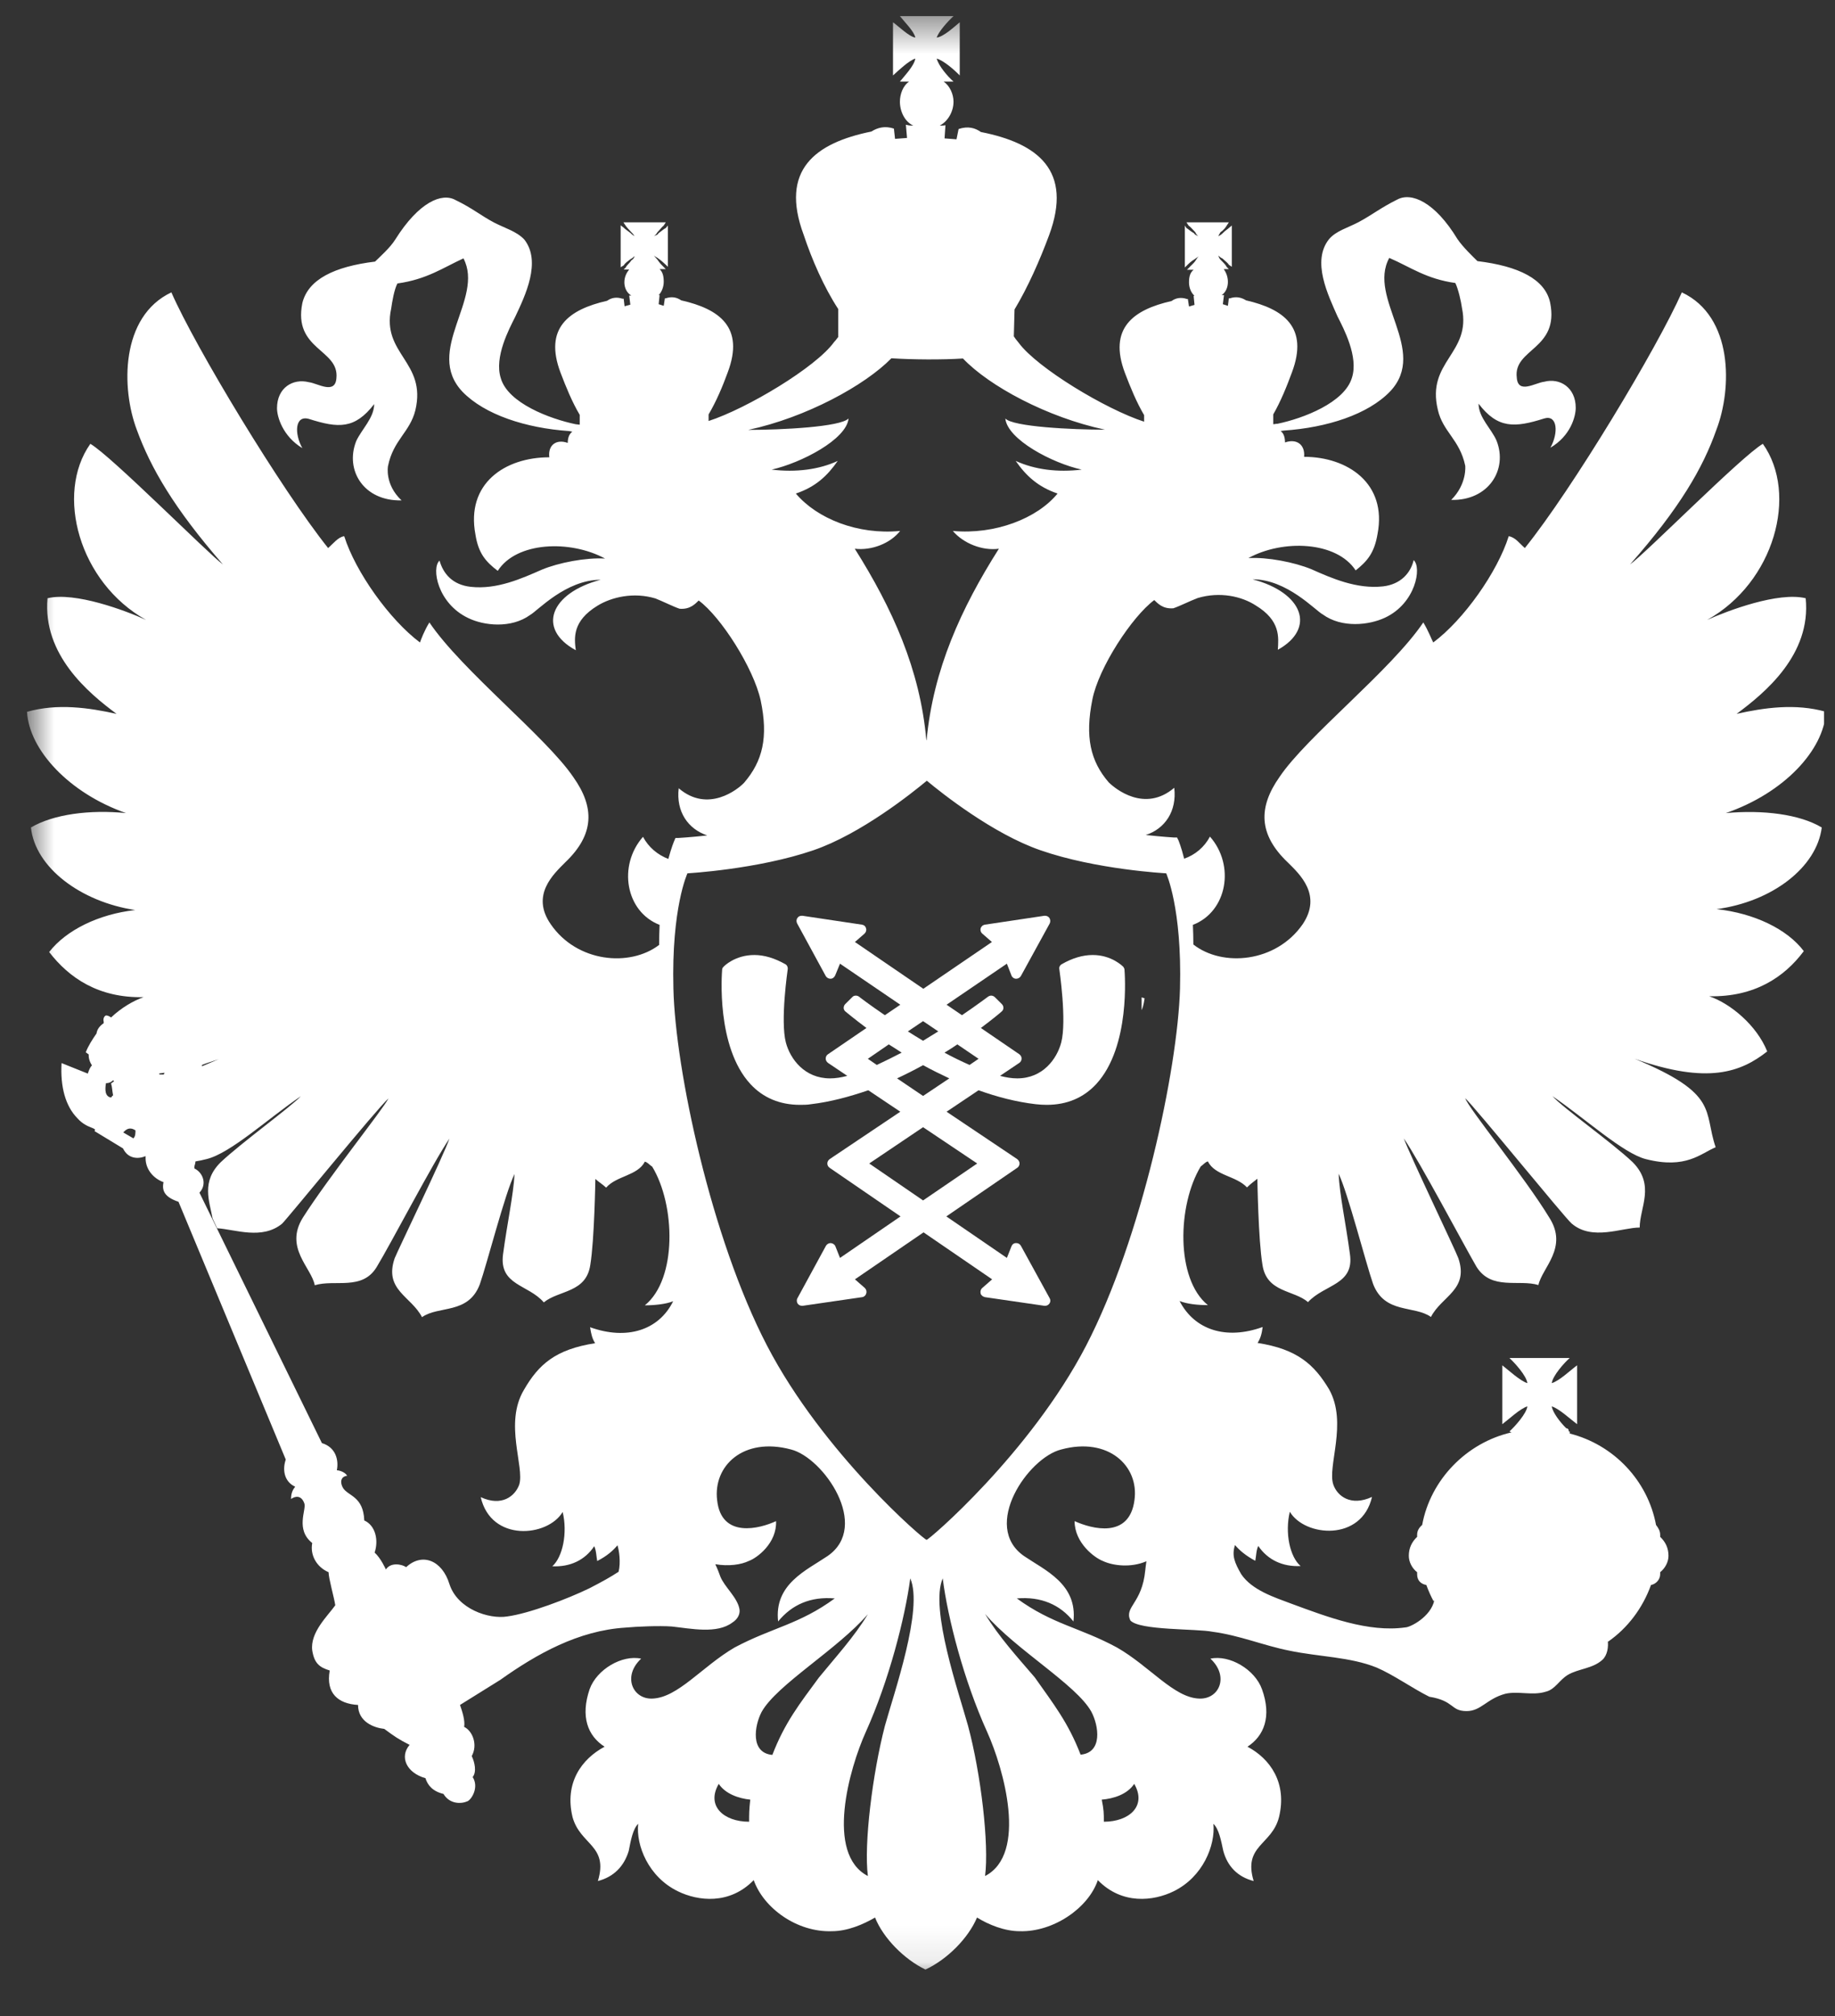
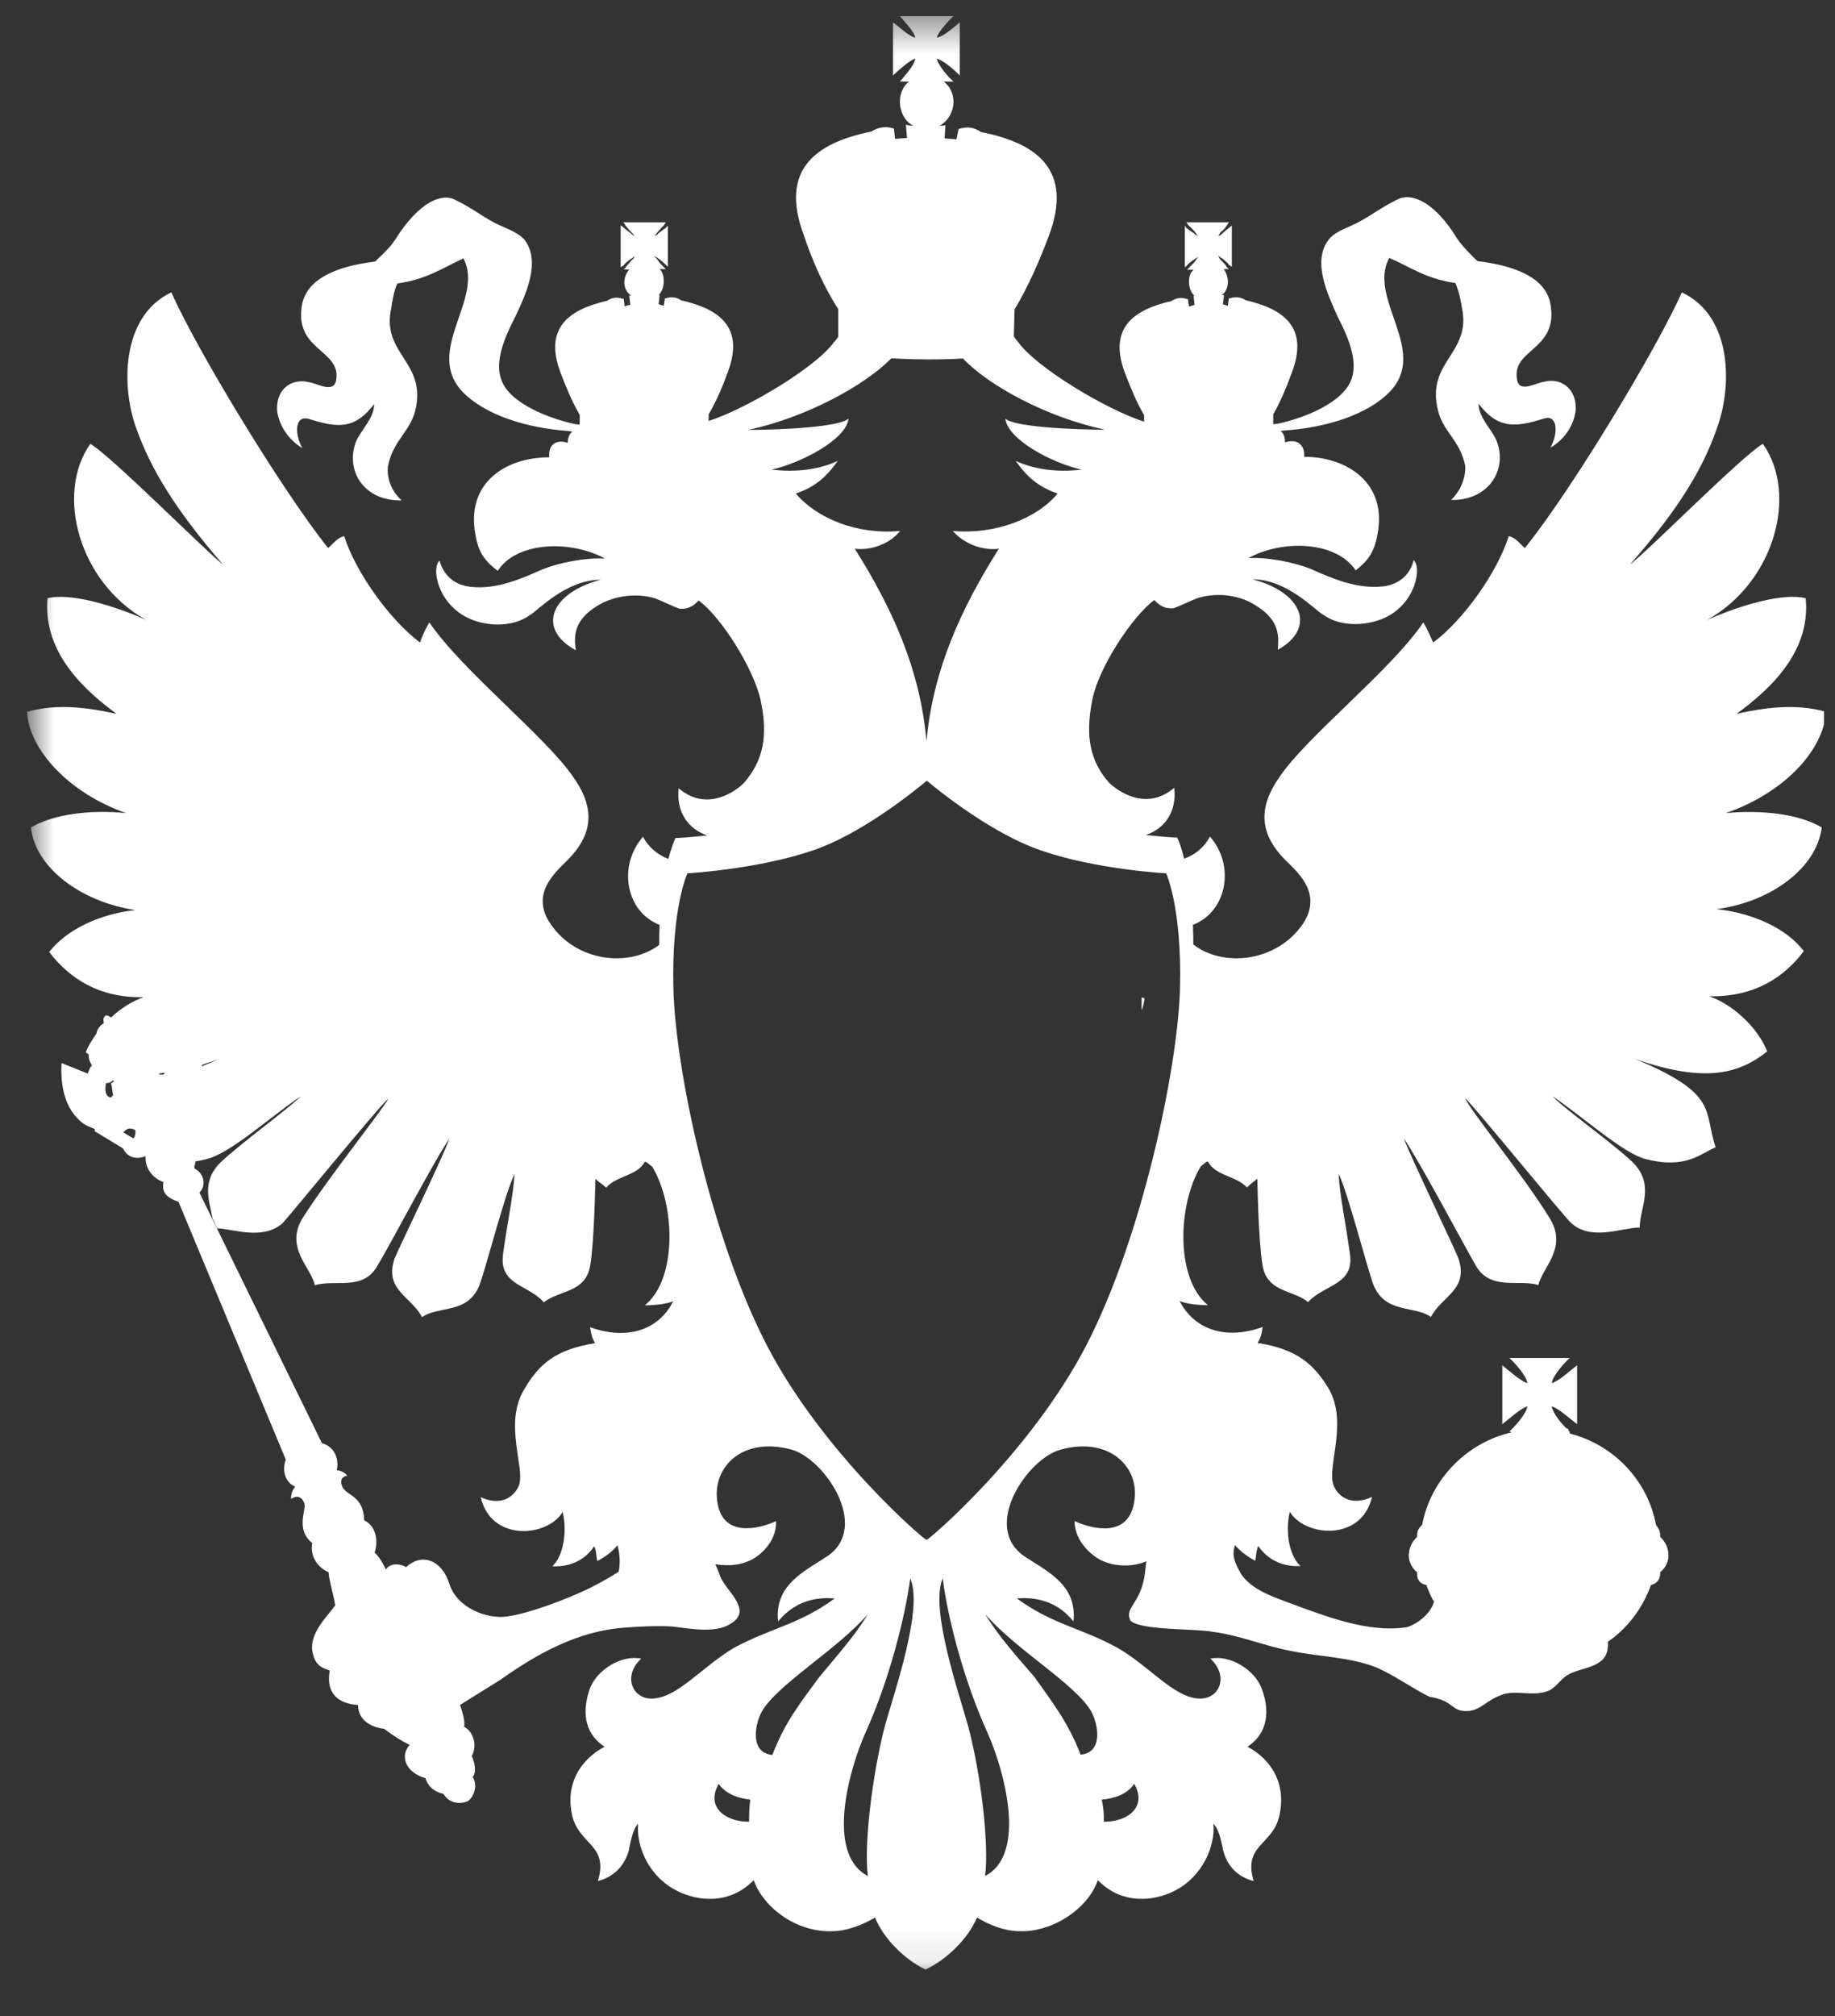
<svg xmlns="http://www.w3.org/2000/svg" width="51" height="56" viewBox="0 0 51 56" fill="none">
  <rect x="0" y="0" width="51" height="56" fill="#333333" stroke="none" />
  <g clip-path="url(#clip0_3530_1363)">
    <mask id="mask0_3530_1363" style="mask-type:luminance" maskUnits="userSpaceOnUse" x="0" y="0" width="260" height="55">
      <path d="M259.221 0.448H0.751V54.91H259.221V0.448Z" fill="white" />
    </mask>
    <g mask="url(#mask0_3530_1363)">
-       <path d="M31.221 26.856C31.208 26.844 30.901 26.527 30.37 26.527C30.089 26.527 29.801 26.615 29.513 26.78C29.462 26.806 29.43 26.863 29.442 26.92C29.442 26.932 29.654 28.351 29.494 28.96C29.372 29.416 28.982 29.954 28.272 29.954C28.118 29.954 27.965 29.929 27.798 29.885H27.792L28.329 29.524C28.368 29.498 28.393 29.454 28.393 29.403C28.393 29.352 28.368 29.314 28.329 29.283L27.261 28.554C27.6 28.301 27.811 28.123 27.837 28.098C27.869 28.073 27.888 28.035 27.888 27.997C27.888 27.959 27.875 27.921 27.843 27.889L27.651 27.699C27.626 27.674 27.587 27.655 27.549 27.655C27.517 27.655 27.485 27.667 27.459 27.686C27.447 27.693 27.165 27.908 26.736 28.199L26.308 27.908L27.984 26.768L28.112 27.097C28.131 27.148 28.182 27.186 28.24 27.186C28.24 27.186 28.24 27.186 28.246 27.186C28.297 27.186 28.349 27.154 28.374 27.11L29.174 25.652C29.199 25.602 29.193 25.545 29.167 25.5C29.142 25.462 29.097 25.437 29.046 25.437C29.04 25.437 29.033 25.437 29.027 25.437L27.376 25.684C27.319 25.691 27.274 25.729 27.255 25.785C27.242 25.836 27.255 25.893 27.299 25.931L27.568 26.166L25.662 27.465L23.761 26.166L24.03 25.931C24.069 25.893 24.088 25.836 24.069 25.785C24.056 25.729 24.011 25.691 23.953 25.684L22.303 25.437C22.296 25.437 22.29 25.437 22.284 25.437C22.232 25.437 22.188 25.456 22.162 25.5C22.13 25.545 22.13 25.602 22.156 25.652L22.949 27.11C22.974 27.154 23.026 27.186 23.077 27.186C23.083 27.186 23.083 27.186 23.083 27.186C23.141 27.186 23.186 27.148 23.211 27.097L23.346 26.768L25.022 27.908L24.593 28.199C24.165 27.908 23.883 27.693 23.877 27.686C23.851 27.667 23.819 27.655 23.787 27.655C23.749 27.655 23.71 27.667 23.685 27.699L23.493 27.889C23.467 27.914 23.448 27.952 23.448 27.997C23.448 28.035 23.467 28.073 23.499 28.098C23.531 28.123 23.742 28.301 24.081 28.554L23.013 29.283C22.974 29.308 22.949 29.352 22.949 29.403C22.949 29.454 22.974 29.492 23.013 29.524L23.55 29.885C23.55 29.885 23.55 29.885 23.544 29.885C23.378 29.929 23.224 29.954 23.07 29.954C22.36 29.954 21.964 29.416 21.842 28.96C21.682 28.351 21.893 26.932 21.893 26.92C21.9 26.863 21.874 26.806 21.823 26.78C21.529 26.615 21.241 26.527 20.966 26.527C20.428 26.527 20.121 26.837 20.108 26.856C20.083 26.875 20.07 26.913 20.07 26.939C20.064 27.027 19.897 29.074 20.857 30.113C21.209 30.493 21.676 30.689 22.232 30.689C22.328 30.689 22.437 30.689 22.54 30.671C23.083 30.607 23.614 30.461 24.133 30.284L25.022 30.88L23.058 32.197C23.019 32.229 22.994 32.267 22.994 32.318C22.994 32.362 23.013 32.407 23.058 32.438L25.028 33.788L23.346 34.941L23.218 34.618C23.198 34.567 23.147 34.535 23.09 34.529C23.09 34.529 23.09 34.529 23.083 34.529C23.032 34.529 22.981 34.56 22.955 34.605L22.162 36.062C22.136 36.106 22.143 36.17 22.168 36.208C22.194 36.246 22.239 36.271 22.29 36.271C22.296 36.271 22.303 36.271 22.309 36.271L23.96 36.031C24.017 36.024 24.062 35.98 24.075 35.929C24.094 35.872 24.075 35.815 24.037 35.777L23.761 35.536L25.668 34.231L27.574 35.536L27.299 35.777C27.255 35.815 27.242 35.872 27.255 35.929C27.267 35.98 27.319 36.018 27.376 36.031L29.027 36.271C29.033 36.271 29.04 36.271 29.046 36.271C29.091 36.271 29.135 36.252 29.167 36.208C29.199 36.163 29.199 36.106 29.174 36.062L28.374 34.605C28.349 34.56 28.304 34.529 28.246 34.529H28.24C28.176 34.529 28.131 34.567 28.112 34.618L27.984 34.941L26.301 33.788L28.272 32.438C28.31 32.413 28.336 32.368 28.336 32.318C28.336 32.267 28.31 32.229 28.272 32.197L26.308 30.88L27.197 30.284C27.709 30.468 28.24 30.607 28.784 30.671C28.892 30.683 28.995 30.689 29.091 30.689C29.654 30.689 30.114 30.493 30.466 30.113C31.426 29.074 31.259 27.027 31.253 26.939C31.253 26.913 31.24 26.882 31.221 26.856ZM25.655 28.364L26.077 28.649C25.943 28.732 25.802 28.82 25.655 28.909C25.508 28.82 25.367 28.738 25.233 28.649L25.655 28.364ZM24.12 29.41L24.702 29.01C24.817 29.08 24.932 29.156 25.06 29.239C24.83 29.359 24.599 29.473 24.369 29.581L24.12 29.41ZM27.159 32.318L25.655 33.344L24.158 32.318L25.655 31.31L27.159 32.318ZM25.655 30.442L24.932 29.954C25.188 29.834 25.425 29.714 25.655 29.587C25.885 29.714 26.129 29.834 26.384 29.954L25.655 30.442ZM26.947 29.581C26.717 29.479 26.48 29.365 26.25 29.239C26.378 29.163 26.493 29.087 26.608 29.01L27.197 29.41L26.947 29.581Z" fill="white" />
      <path d="M31.729 28.059C31.786 27.945 31.811 27.729 31.811 27.729L31.729 27.704V28.059Z" fill="white" />
      <path d="M50.632 22.985C50.018 22.617 49.001 22.49 47.965 22.585C49.583 22.028 50.69 20.837 50.748 19.772C49.903 19.532 49.027 19.658 48.265 19.829C49.052 19.247 50.344 18.182 50.185 16.617C49.423 16.433 48.029 16.959 47.447 17.219C49.315 16.18 49.986 13.722 48.995 12.328C48.406 12.67 45.738 15.369 45.303 15.679C46.685 14.114 47.331 12.993 47.702 11.941C48.144 10.795 48.176 8.792 46.743 8.121C46.065 9.654 43.698 13.589 42.38 15.223C42.233 15.097 42.117 14.925 41.932 14.894C41.618 15.889 40.684 17.213 39.834 17.846C39.789 17.764 39.706 17.536 39.558 17.289C38.656 18.625 36.315 20.457 35.56 21.584C34.971 22.421 34.971 23.175 35.79 23.954C36.123 24.283 36.75 24.86 36.206 25.671C35.464 26.742 33.974 26.868 33.167 26.235C33.167 26.045 33.161 25.861 33.154 25.69C34.108 25.323 34.332 24.036 33.628 23.238C33.474 23.529 33.219 23.745 32.911 23.852C32.828 23.517 32.758 23.358 32.752 23.339L32.713 23.263H32.63C32.624 23.263 32.31 23.244 31.843 23.194C32.374 23.023 32.713 22.535 32.636 21.882C31.817 22.579 30.999 21.914 30.813 21.73C30.301 21.135 30.154 20.463 30.359 19.436C30.532 18.543 31.466 17.124 32.08 16.668C32.169 16.75 32.31 16.921 32.611 16.896C32.783 16.839 33.071 16.693 33.289 16.611C33.909 16.427 34.511 16.566 34.895 16.814C35.598 17.238 35.534 17.707 35.515 18.049C36.584 17.453 36.213 16.459 34.812 16.091C35.771 16.091 36.558 16.959 36.763 17.067C37.294 17.453 38.055 17.365 38.496 17.156C39.347 16.756 39.52 15.762 39.29 15.559C39.207 15.914 38.931 16.231 38.439 16.288C37.71 16.37 37.006 16.06 36.449 15.812C35.976 15.616 35.215 15.47 34.696 15.502C35.656 14.976 37.147 15.033 37.678 15.844C37.997 15.591 38.196 15.363 38.285 14.837C38.56 13.418 37.441 12.689 36.245 12.689C36.276 12.347 36.033 12.176 35.714 12.29C35.714 12.144 35.675 12.03 35.592 11.973C35.618 11.973 35.656 11.96 35.681 11.96C36.884 11.878 38.023 11.511 38.637 10.871C39.712 9.73 37.997 8.286 38.612 7.164C39.2 7.418 39.635 7.747 40.448 7.861C40.531 8.032 40.608 8.374 40.633 8.558C40.895 9.825 39.635 10.034 39.962 11.384C40.102 11.998 40.569 12.207 40.723 12.936C40.723 12.936 40.78 13.443 40.333 13.886C41.369 13.912 41.913 13.044 41.593 12.239C41.452 11.91 41.094 11.599 41.094 11.213C41.625 11.91 42.098 11.884 42.917 11.624C43.288 11.511 43.32 12.024 43.09 12.436C43.653 12.106 43.794 11.568 43.794 11.327C43.794 10.757 43.346 10.49 42.917 10.604C42.674 10.63 42.188 10.959 42.156 10.49C42.053 9.679 43.346 9.711 43.083 8.406C42.943 7.753 42.207 7.392 41.062 7.253C40.947 7.139 40.659 6.866 40.505 6.638C39.878 5.606 39.226 5.333 38.836 5.542C38.375 5.77 38.138 5.967 37.761 6.169C37.46 6.328 37.14 6.41 36.942 6.638C36.443 7.253 36.916 8.203 37.172 8.786C37.345 9.128 37.761 9.908 37.575 10.49C37.37 11.187 36.213 11.624 35.509 11.77C35.464 11.77 35.432 11.783 35.387 11.783V11.511C35.592 11.156 35.765 10.731 35.906 10.345C36.379 9.09 35.675 8.583 34.632 8.343C34.498 8.26 34.357 8.229 34.184 8.286H34.153L34.127 8.495L33.986 8.45L34.018 8.197H33.954C34.076 8.115 34.127 7.969 34.127 7.829C34.127 7.677 34.069 7.557 34.012 7.475H34.153L34.095 7.418C34.069 7.361 34.012 7.304 33.922 7.215C33.897 7.189 33.865 7.132 33.865 7.101C33.89 7.126 33.922 7.158 33.98 7.183C34.037 7.24 34.121 7.297 34.153 7.354L34.236 7.411V6.264L34.153 6.334C34.127 6.36 34.037 6.417 33.98 6.48C33.922 6.537 33.897 6.537 33.865 6.562C33.865 6.537 33.89 6.505 33.922 6.448C34.012 6.391 34.069 6.309 34.095 6.264L34.153 6.176H32.975L33.033 6.264C33.091 6.302 33.161 6.391 33.219 6.448C33.244 6.505 33.276 6.537 33.302 6.562C33.27 6.537 33.219 6.537 33.187 6.48C33.084 6.423 33.033 6.366 32.975 6.334L32.931 6.264V7.43L32.988 7.373C33.046 7.316 33.103 7.259 33.199 7.202C33.231 7.177 33.282 7.145 33.315 7.12C33.282 7.145 33.257 7.202 33.231 7.234C33.174 7.323 33.097 7.373 33.046 7.437L32.988 7.494H33.174C33.071 7.576 33.046 7.696 33.046 7.848C33.046 7.988 33.103 8.134 33.199 8.216H33.174L33.199 8.469L33.046 8.514L33.014 8.305H32.988C32.816 8.248 32.675 8.279 32.56 8.362C31.498 8.602 30.794 9.116 31.267 10.364C31.414 10.75 31.587 11.175 31.798 11.53V11.713C30.736 11.371 28.823 10.218 28.312 9.521C28.254 9.451 28.209 9.394 28.184 9.35H28.177L28.197 8.596C28.567 7.981 28.9 7.228 29.156 6.537C29.828 4.731 28.836 3.977 27.262 3.667C27.103 3.553 26.904 3.496 26.642 3.584L26.584 3.87L26.252 3.844L26.277 3.477C26.233 3.489 26.175 3.489 26.117 3.489C26.341 3.375 26.501 3.103 26.501 2.824C26.501 2.621 26.399 2.381 26.226 2.267H26.501C26.341 2.127 26.085 1.829 26.034 1.627C26.233 1.684 26.533 1.95 26.674 2.096V0.619C26.533 0.733 26.233 1.018 26.034 1.044C26.085 0.879 26.341 0.594 26.501 0.448H25.011C25.126 0.594 25.414 0.879 25.439 1.044C25.266 1.018 24.979 0.733 24.819 0.619V2.096C24.979 1.95 25.26 1.684 25.439 1.627C25.414 1.823 25.126 2.121 25.011 2.267H25.266C25.094 2.381 25.011 2.621 25.011 2.824C25.011 3.103 25.151 3.382 25.382 3.489C25.324 3.489 25.267 3.489 25.177 3.464L25.209 3.832L24.876 3.857L24.844 3.572C24.588 3.489 24.39 3.546 24.217 3.654C22.656 3.971 21.665 4.719 22.337 6.524C22.567 7.215 22.899 7.975 23.296 8.583V9.363C23.27 9.388 23.238 9.445 23.181 9.502C22.682 10.199 20.756 11.352 19.694 11.694V11.511C19.905 11.156 20.085 10.731 20.225 10.345C20.699 9.09 19.995 8.583 18.933 8.343C18.811 8.26 18.677 8.229 18.504 8.286H18.479L18.447 8.495L18.306 8.45L18.332 8.197H18.306C18.389 8.115 18.447 7.969 18.447 7.829C18.447 7.677 18.421 7.557 18.332 7.475H18.504L18.447 7.418C18.389 7.361 18.332 7.304 18.274 7.215C18.248 7.189 18.204 7.132 18.172 7.101C18.204 7.126 18.274 7.158 18.3 7.183C18.383 7.24 18.44 7.297 18.504 7.354L18.562 7.411V6.264L18.504 6.334C18.447 6.36 18.389 6.417 18.3 6.48C18.274 6.537 18.204 6.537 18.172 6.562C18.204 6.537 18.242 6.505 18.274 6.448C18.332 6.391 18.389 6.309 18.447 6.264L18.504 6.176H17.327L17.385 6.264C17.41 6.302 17.487 6.391 17.545 6.448C17.602 6.505 17.628 6.537 17.628 6.562C17.609 6.531 17.577 6.531 17.526 6.474C17.455 6.417 17.366 6.36 17.34 6.328L17.25 6.258V7.424L17.34 7.367C17.366 7.31 17.455 7.253 17.526 7.196C17.583 7.17 17.609 7.139 17.634 7.113C17.634 7.139 17.609 7.196 17.551 7.228C17.494 7.316 17.417 7.367 17.391 7.43L17.334 7.487H17.487C17.417 7.57 17.353 7.69 17.353 7.842C17.353 7.981 17.41 8.127 17.545 8.21H17.487L17.519 8.463L17.359 8.507L17.334 8.298H17.302C17.129 8.241 16.988 8.273 16.873 8.355C15.811 8.596 15.107 9.109 15.581 10.357C15.728 10.744 15.901 11.168 16.112 11.523V11.796C16.067 11.796 16.029 11.783 15.996 11.783C15.293 11.637 14.116 11.2 13.918 10.503C13.732 9.92 14.148 9.141 14.32 8.799C14.595 8.216 15.056 7.266 14.57 6.651C14.352 6.423 14.039 6.341 13.732 6.182C13.361 5.986 13.13 5.783 12.657 5.555C12.28 5.346 11.64 5.612 10.987 6.651C10.847 6.879 10.546 7.145 10.424 7.266C9.292 7.405 8.563 7.76 8.403 8.419C8.141 9.724 9.433 9.698 9.35 10.503C9.318 10.972 8.819 10.643 8.588 10.617C8.141 10.503 7.699 10.769 7.699 11.339C7.699 11.58 7.859 12.119 8.403 12.448C8.173 12.036 8.198 11.523 8.588 11.637C9.407 11.897 9.861 11.922 10.399 11.225C10.399 11.605 10.053 11.922 9.9 12.252C9.58 13.063 10.111 13.924 11.16 13.899C10.687 13.456 10.783 12.949 10.783 12.949C10.93 12.22 11.39 12.011 11.544 11.396C11.864 10.047 10.597 9.838 10.872 8.571C10.898 8.387 10.955 8.045 11.045 7.874C11.864 7.76 12.312 7.437 12.881 7.177C13.47 8.298 11.774 9.743 12.855 10.883C13.476 11.523 14.621 11.891 15.811 11.973C15.837 11.973 15.875 11.986 15.907 11.992C15.824 12.049 15.779 12.157 15.779 12.303C15.466 12.188 15.223 12.36 15.267 12.702C14.033 12.702 12.945 13.43 13.214 14.849C13.297 15.375 13.502 15.603 13.834 15.857C14.352 15.046 15.843 14.989 16.816 15.515C16.284 15.483 15.523 15.629 15.056 15.825C14.506 16.066 13.809 16.383 13.079 16.3C12.574 16.243 12.318 15.933 12.216 15.572C11.985 15.774 12.158 16.763 13.015 17.168C13.444 17.378 14.205 17.466 14.736 17.08C14.941 16.966 15.728 16.104 16.694 16.104C15.299 16.471 14.909 17.466 16.003 18.062C15.958 17.72 15.907 17.251 16.604 16.826C16.995 16.585 17.609 16.44 18.216 16.623C18.428 16.706 18.716 16.852 18.888 16.909C19.189 16.934 19.33 16.763 19.419 16.68C20.04 17.137 20.942 18.556 21.14 19.449C21.358 20.476 21.198 21.141 20.68 21.743C20.507 21.927 19.675 22.592 18.863 21.895C18.786 22.547 19.125 23.029 19.656 23.206C19.183 23.257 18.863 23.276 18.856 23.276H18.773L18.741 23.352C18.735 23.365 18.664 23.529 18.575 23.859C18.28 23.745 18.025 23.536 17.871 23.244C17.167 24.043 17.385 25.323 18.332 25.69C18.325 25.867 18.319 26.051 18.319 26.247C17.506 26.868 16.035 26.735 15.306 25.671C14.743 24.86 15.389 24.277 15.709 23.954C16.528 23.175 16.528 22.421 15.933 21.584C15.171 20.463 12.836 18.625 11.934 17.289C11.787 17.529 11.704 17.758 11.672 17.846C10.828 17.213 9.881 15.889 9.567 14.894C9.394 14.919 9.266 15.097 9.119 15.223C7.814 13.589 5.434 9.654 4.763 8.121C3.342 8.792 3.368 10.795 3.803 11.941C4.187 12.993 4.833 14.114 6.196 15.679C5.767 15.363 3.099 12.67 2.511 12.328C1.526 13.722 2.197 16.18 4.059 17.219C3.49 16.959 2.082 16.433 1.321 16.617C1.18 18.182 2.453 19.247 3.24 19.829C2.472 19.658 1.596 19.532 0.751 19.772C0.809 20.837 1.929 22.034 3.502 22.585C2.498 22.484 1.481 22.617 0.86 22.985C0.975 24.093 2.242 25.05 3.758 25.278C2.741 25.392 1.839 25.836 1.366 26.444C1.922 27.166 2.741 27.724 3.989 27.698C3.701 27.8 3.368 27.996 3.087 28.262C3.055 28.237 2.997 28.205 2.946 28.205C2.882 28.231 2.863 28.319 2.882 28.376C2.882 28.376 2.882 28.376 2.882 28.421C2.76 28.503 2.696 28.604 2.683 28.706C2.568 28.87 2.447 29.061 2.383 29.232C2.415 29.244 2.44 29.276 2.466 29.289C2.46 29.377 2.485 29.485 2.556 29.593C2.498 29.65 2.472 29.732 2.44 29.821L1.711 29.529C1.673 30.188 1.82 30.727 2.153 31.063C2.415 31.36 2.715 31.316 2.626 31.418L3.419 31.899C3.56 32.197 3.848 32.197 4.046 32.114C4.046 32.114 4.046 32.14 4.046 32.171C4.046 32.482 4.264 32.735 4.545 32.837C4.488 33.096 4.603 33.261 4.961 33.382L7.942 40.541C7.827 40.883 7.942 41.181 8.204 41.295C8.141 41.377 8.089 41.466 8.089 41.637C8.204 41.555 8.377 41.523 8.46 41.764C8.518 41.935 8.204 42.486 8.678 42.86C8.614 43.189 8.793 43.525 9.132 43.671C9.132 43.842 9.292 44.393 9.318 44.59C9.107 44.887 8.614 45.343 8.678 45.844C8.735 46.199 8.876 46.313 9.164 46.401C9.049 47.041 9.407 47.327 9.951 47.358C9.951 47.827 10.392 47.992 10.68 48.023C10.955 48.226 11.071 48.309 11.384 48.467C11.096 48.803 11.301 49.246 11.825 49.392C11.883 49.588 12.03 49.76 12.325 49.829C12.497 50.114 12.811 50.114 12.996 50.032C13.111 49.975 13.316 49.645 13.137 49.36C13.252 49.221 13.194 48.949 13.111 48.778C13.284 48.467 13.137 48.081 12.9 47.967C12.932 47.795 12.843 47.523 12.785 47.358C13.201 47.099 13.719 46.775 13.905 46.661C14.922 45.939 16.073 45.293 17.378 45.21C17.711 45.179 18.325 45.154 18.671 45.179C19.202 45.236 19.931 45.394 20.36 45.065C20.494 44.982 20.577 44.837 20.552 44.697C20.494 44.368 20.136 44.083 20.02 43.791C19.989 43.703 19.938 43.569 19.88 43.449C20.251 43.512 20.596 43.462 20.808 43.36C21.038 43.278 21.594 42.866 21.569 42.252C21.121 42.461 20.046 42.746 19.931 41.669C19.816 40.718 20.66 39.907 21.985 40.262C22.887 40.49 24.204 42.391 23.002 43.221C22.413 43.62 21.511 44 21.626 45.039C22.01 44.571 22.528 44.342 23.2 44.399C22.215 45.122 21.454 45.21 20.417 45.762C19.515 46.288 18.843 47.156 18.133 47.181C17.59 47.206 17.289 46.566 17.82 46.072C17.289 45.958 16.585 46.37 16.387 46.921C16.131 47.675 16.329 48.214 16.803 48.518C16.163 48.86 15.683 49.525 15.913 50.475C16.131 51.255 16.918 51.255 16.617 52.249C17.059 52.135 17.346 51.838 17.474 51.413C17.532 51.115 17.59 50.805 17.737 50.659C17.673 51.255 18.018 52.135 18.843 52.535C19.4 52.807 20.276 52.915 20.948 52.224C21.223 53.003 22.151 53.675 23.117 53.643C23.558 53.643 23.993 53.453 24.32 53.263C24.55 53.84 25.139 54.429 25.721 54.708C26.322 54.429 26.911 53.84 27.154 53.263C27.474 53.46 27.915 53.643 28.344 53.643C29.271 53.669 30.25 53.003 30.512 52.224C31.184 52.915 32.061 52.807 32.617 52.535C33.436 52.135 33.782 51.255 33.724 50.659C33.877 50.805 33.935 51.115 33.999 51.413C34.114 51.838 34.396 52.135 34.843 52.249C34.543 51.255 35.349 51.255 35.547 50.475C35.778 49.525 35.304 48.853 34.671 48.518C35.131 48.22 35.349 47.681 35.074 46.921C34.876 46.37 34.172 45.958 33.641 46.072C34.172 46.566 33.884 47.206 33.327 47.181C32.624 47.156 31.952 46.281 31.043 45.762C30.013 45.204 29.252 45.122 28.261 44.399C28.932 44.342 29.463 44.571 29.834 45.039C29.95 44 29.047 43.62 28.459 43.221C27.269 42.391 28.574 40.49 29.495 40.262C30.8 39.907 31.664 40.718 31.53 41.669C31.389 42.752 30.34 42.467 29.866 42.252C29.866 42.86 30.423 43.272 30.653 43.36C30.922 43.487 31.421 43.557 31.862 43.367C31.849 43.474 31.83 43.589 31.83 43.62C31.741 44.545 31.242 44.627 31.414 45.008C31.657 45.293 33.263 45.236 33.698 45.325C34.46 45.426 35.106 45.705 35.835 45.85C36.654 46.022 37.524 46.022 38.26 46.319C38.733 46.522 39.264 46.902 39.725 47.13C40.428 47.244 40.313 47.529 40.761 47.529C41.164 47.529 41.318 47.187 41.836 47.048C42.194 46.965 42.597 47.105 42.956 46.991C43.218 46.934 43.333 46.668 43.576 46.522C43.864 46.351 44.267 46.351 44.536 46.104C44.676 45.977 44.708 45.736 44.683 45.565L44.689 45.603C45.239 45.223 45.655 44.666 45.886 44.026C46.026 44 46.141 43.874 46.141 43.728C46.141 43.703 46.141 43.671 46.141 43.671C46.282 43.557 46.372 43.386 46.372 43.215C46.372 42.999 46.288 42.828 46.141 42.689C46.141 42.689 46.141 42.657 46.141 42.632C46.141 42.518 46.084 42.435 46.026 42.359C45.796 41.124 44.849 40.129 43.627 39.819C43.627 39.787 43.627 39.787 43.627 39.762H43.602C43.602 39.705 43.576 39.673 43.531 39.673C43.358 39.502 43.154 39.236 43.128 39.065C43.327 39.122 43.659 39.432 43.832 39.559V37.924C43.659 38.051 43.333 38.361 43.128 38.419C43.154 38.216 43.467 37.861 43.627 37.721H41.951C42.105 37.861 42.425 38.216 42.45 38.419C42.252 38.361 41.919 38.051 41.753 37.924V39.559C41.925 39.432 42.252 39.122 42.45 39.065C42.425 39.267 42.105 39.622 41.951 39.762L42.009 39.787C40.761 40.072 39.757 41.099 39.526 42.359C39.443 42.429 39.386 42.518 39.386 42.632C39.386 42.657 39.386 42.689 39.386 42.689C39.239 42.828 39.155 42.999 39.155 43.215C39.155 43.379 39.239 43.557 39.386 43.671C39.386 43.671 39.386 43.696 39.386 43.728C39.386 43.912 39.501 44 39.642 44.026C39.699 44.184 39.77 44.342 39.846 44.482C39.846 44.469 39.846 44.469 39.865 44.45C39.763 44.919 39.187 45.204 39.059 45.204C38.036 45.35 36.903 44.919 35.873 44.539C35.419 44.368 34.799 44.171 34.498 43.728C34.312 43.405 34.229 43.202 34.325 42.917C34.441 43.056 34.626 43.215 34.888 43.354C34.914 43.215 34.914 43.056 34.971 42.942C35.234 43.329 35.65 43.525 36.148 43.5C35.848 43.246 35.707 42.575 35.848 41.992C36.264 42.689 37.844 42.828 38.132 41.58C37.543 41.852 37.166 41.555 37.057 41.238C36.884 40.737 37.46 39.527 36.942 38.596C36.526 37.899 36.053 37.474 34.952 37.303C35.035 37.17 35.067 37.056 35.093 36.86C34.076 37.227 33.199 36.942 32.784 36.138C32.988 36.22 33.282 36.252 33.57 36.252C32.668 35.523 32.726 33.464 33.372 32.4C33.455 32.343 33.487 32.285 33.57 32.26C33.769 32.659 34.357 32.659 34.658 32.983C34.773 32.868 34.831 32.837 34.946 32.742C34.946 32.742 34.971 34.433 35.087 35.13C35.202 35.91 35.963 35.827 36.353 36.169C36.814 35.669 37.645 35.694 37.518 34.832C37.403 33.971 37.23 33.185 37.204 32.602C37.46 33.128 37.965 35.105 38.164 35.669C38.49 36.505 39.309 36.252 39.77 36.581C40.07 35.998 40.831 35.827 40.531 34.947C40.448 34.718 39.2 32.121 39.015 31.62C39.456 32.26 40.665 34.547 41.036 35.187C41.452 35.852 42.213 35.529 42.757 35.694C42.859 35.213 43.595 34.655 43.058 33.819C42.386 32.71 40.806 30.777 40.723 30.505C41.036 30.803 43.486 33.819 43.678 33.983C44.248 34.478 45.079 34.097 45.572 34.097C45.572 33.546 46.013 32.919 45.374 32.279C44.785 31.722 43.435 30.771 43.147 30.448C44.049 31.063 45.111 32.038 45.745 32.197C46.864 32.482 47.267 32.038 47.683 31.867C47.338 30.86 47.798 30.391 45.431 29.409C47.478 30.131 48.387 29.776 49.116 29.206C48.828 28.484 48.099 27.876 47.504 27.673C48.758 27.698 49.59 27.147 50.133 26.419C49.673 25.81 48.758 25.367 47.709 25.253C49.257 25.044 50.492 24.093 50.632 22.985ZM3.144 30.429C3.119 30.429 3.119 30.454 3.087 30.486C2.914 30.461 2.914 30.258 2.946 30.087C3.029 30.087 3.087 30.062 3.144 30.005L3.17 30.036L3.087 30.093C3.119 30.201 3.119 30.315 3.144 30.429ZM3.707 31.62L3.426 31.456C3.541 31.322 3.65 31.322 3.765 31.398C3.765 31.481 3.765 31.563 3.707 31.62ZM4.552 29.846C4.513 29.846 4.475 29.846 4.436 29.846C4.43 29.84 4.424 29.827 4.417 29.821C4.468 29.808 4.526 29.808 4.571 29.796C4.571 29.808 4.558 29.827 4.552 29.846ZM20.82 50.602C20.117 50.602 19.618 50.165 19.976 49.55C20.161 49.829 20.532 49.956 20.852 49.988C20.82 50.279 20.82 50.361 20.82 50.602ZM31.523 49.55C31.881 50.165 31.382 50.602 30.679 50.602C30.679 50.361 30.679 50.279 30.621 49.988C30.947 49.962 31.331 49.842 31.523 49.55ZM20.795 11.941C22.4 11.599 24.038 10.706 24.774 9.952C25.382 9.99 26.169 9.996 26.764 9.958C27.486 10.719 29.099 11.593 30.711 11.935C29.777 11.935 28.145 11.853 27.941 11.624C27.998 12.207 29.246 12.866 30.064 13.044C29.387 13.126 28.759 13.044 28.229 12.803C28.516 13.215 28.849 13.525 29.393 13.709C28.823 14.406 27.646 14.856 26.482 14.748C26.77 15.09 27.301 15.306 27.762 15.242C26.712 16.896 25.938 18.594 25.753 20.558H25.746V20.564C25.573 18.594 24.799 16.896 23.757 15.242C24.23 15.299 24.748 15.09 25.017 14.748C23.84 14.862 22.707 14.406 22.119 13.709C22.669 13.525 22.995 13.215 23.283 12.803C22.765 13.044 22.119 13.126 21.447 13.044C22.266 12.86 23.526 12.207 23.584 11.624C23.36 11.859 21.729 11.941 20.795 11.941ZM6.074 29.422C5.927 29.485 5.748 29.561 5.614 29.618C5.614 29.605 5.614 29.593 5.614 29.58C5.754 29.523 5.933 29.472 6.074 29.422ZM16.4 36.866C16.432 37.063 16.457 37.177 16.54 37.31C15.434 37.481 14.967 37.905 14.564 38.602C14.001 39.54 14.589 40.75 14.429 41.244C14.314 41.555 13.949 41.859 13.361 41.586C13.649 42.841 15.223 42.695 15.638 41.998C15.779 42.581 15.638 43.253 15.35 43.506C15.843 43.531 16.259 43.335 16.515 42.949C16.572 43.063 16.572 43.221 16.598 43.36C16.873 43.221 17.046 43.063 17.161 42.923C17.206 43.063 17.257 43.392 17.193 43.658C16.982 43.797 16.745 43.931 16.374 44.121C15.786 44.406 14.711 44.818 14.097 44.9C13.591 44.982 12.715 44.697 12.491 44C12.286 43.335 11.729 43.12 11.288 43.531C11.173 43.449 10.859 43.386 10.725 43.595C10.725 43.595 10.584 43.278 10.412 43.126C10.527 42.784 10.437 42.372 10.124 42.233C10.098 41.561 9.682 41.561 9.535 41.333C9.452 41.194 9.452 41.016 9.65 40.991C9.567 40.864 9.388 40.839 9.362 40.839C9.42 40.554 9.33 40.199 8.947 40.085L5.543 33.128C5.761 32.9 5.646 32.571 5.402 32.456C5.402 32.456 5.402 32.431 5.402 32.4C5.422 32.343 5.428 32.304 5.434 32.26C5.524 32.247 5.639 32.222 5.735 32.197C6.407 32.038 7.456 31.063 8.364 30.448C8.045 30.777 6.727 31.728 6.138 32.279C5.588 32.818 5.818 33.356 5.908 33.844L6.036 34.117C6.535 34.148 7.283 34.446 7.84 33.99C8.013 33.819 10.469 30.803 10.796 30.511C10.668 30.784 9.119 32.716 8.416 33.825C7.897 34.661 8.659 35.213 8.748 35.7C9.305 35.529 10.066 35.859 10.469 35.194C10.859 34.554 12.049 32.267 12.491 31.627C12.318 32.127 11.058 34.725 10.968 34.953C10.668 35.834 11.429 36.005 11.729 36.587C12.19 36.258 13.015 36.518 13.335 35.675C13.534 35.111 14.039 33.135 14.301 32.609C14.269 33.191 14.097 33.977 13.981 34.839C13.866 35.707 14.685 35.675 15.114 36.176C15.53 35.834 16.291 35.916 16.406 35.136C16.521 34.44 16.547 32.748 16.547 32.748C16.662 32.849 16.72 32.875 16.847 32.989C17.129 32.659 17.724 32.659 17.922 32.267C18.012 32.292 18.037 32.349 18.127 32.406C18.773 33.47 18.824 35.529 17.922 36.258C18.184 36.258 18.511 36.226 18.709 36.144C18.312 36.949 17.423 37.234 16.4 36.866ZM22.759 46.598C22.228 47.32 21.812 47.846 21.466 48.746C20.846 48.689 20.968 47.935 21.166 47.555C21.582 46.801 23.27 45.819 24.121 44.837C23.744 45.464 23.219 46.034 22.759 46.598ZM24.595 47.935C24.249 49.265 24.006 51.23 24.121 52.11C22.931 51.496 23.603 49.126 24.064 48.106C24.704 46.687 25.151 44.951 25.299 43.842C25.669 44.684 24.844 47.035 24.595 47.935ZM27.378 52.11C27.493 51.23 27.262 49.265 26.904 47.935C26.655 47.035 25.836 44.684 26.201 43.842C26.341 44.951 26.789 46.68 27.435 48.106C27.896 49.126 28.567 51.496 27.378 52.11ZM30.333 47.548C30.538 47.935 30.653 48.682 30.033 48.739C29.687 47.84 29.271 47.32 28.759 46.592C28.28 46.034 27.755 45.458 27.378 44.83C28.222 45.819 29.917 46.794 30.333 47.548ZM30.186 37.379C28.632 40.37 25.785 42.803 25.753 42.771C25.721 42.809 22.874 40.37 21.319 37.379C19.765 34.395 18.767 29.701 18.716 27.458C18.658 25.215 19.106 24.258 19.106 24.258C19.106 24.258 21.051 24.15 22.605 23.618C23.923 23.168 25.356 22.022 25.759 21.686C26.162 22.022 27.595 23.162 28.919 23.618C30.468 24.157 32.412 24.258 32.412 24.258C32.412 24.258 32.854 25.221 32.796 27.458C32.732 29.701 31.734 34.395 30.186 37.379Z" fill="white" />
    </g>
  </g>
  <defs>
    <clipPath id="clip0_3530_1363">
      <rect width="50.4" height="56" fill="white" transform="translate(0.3)" />
    </clipPath>
  </defs>
</svg>